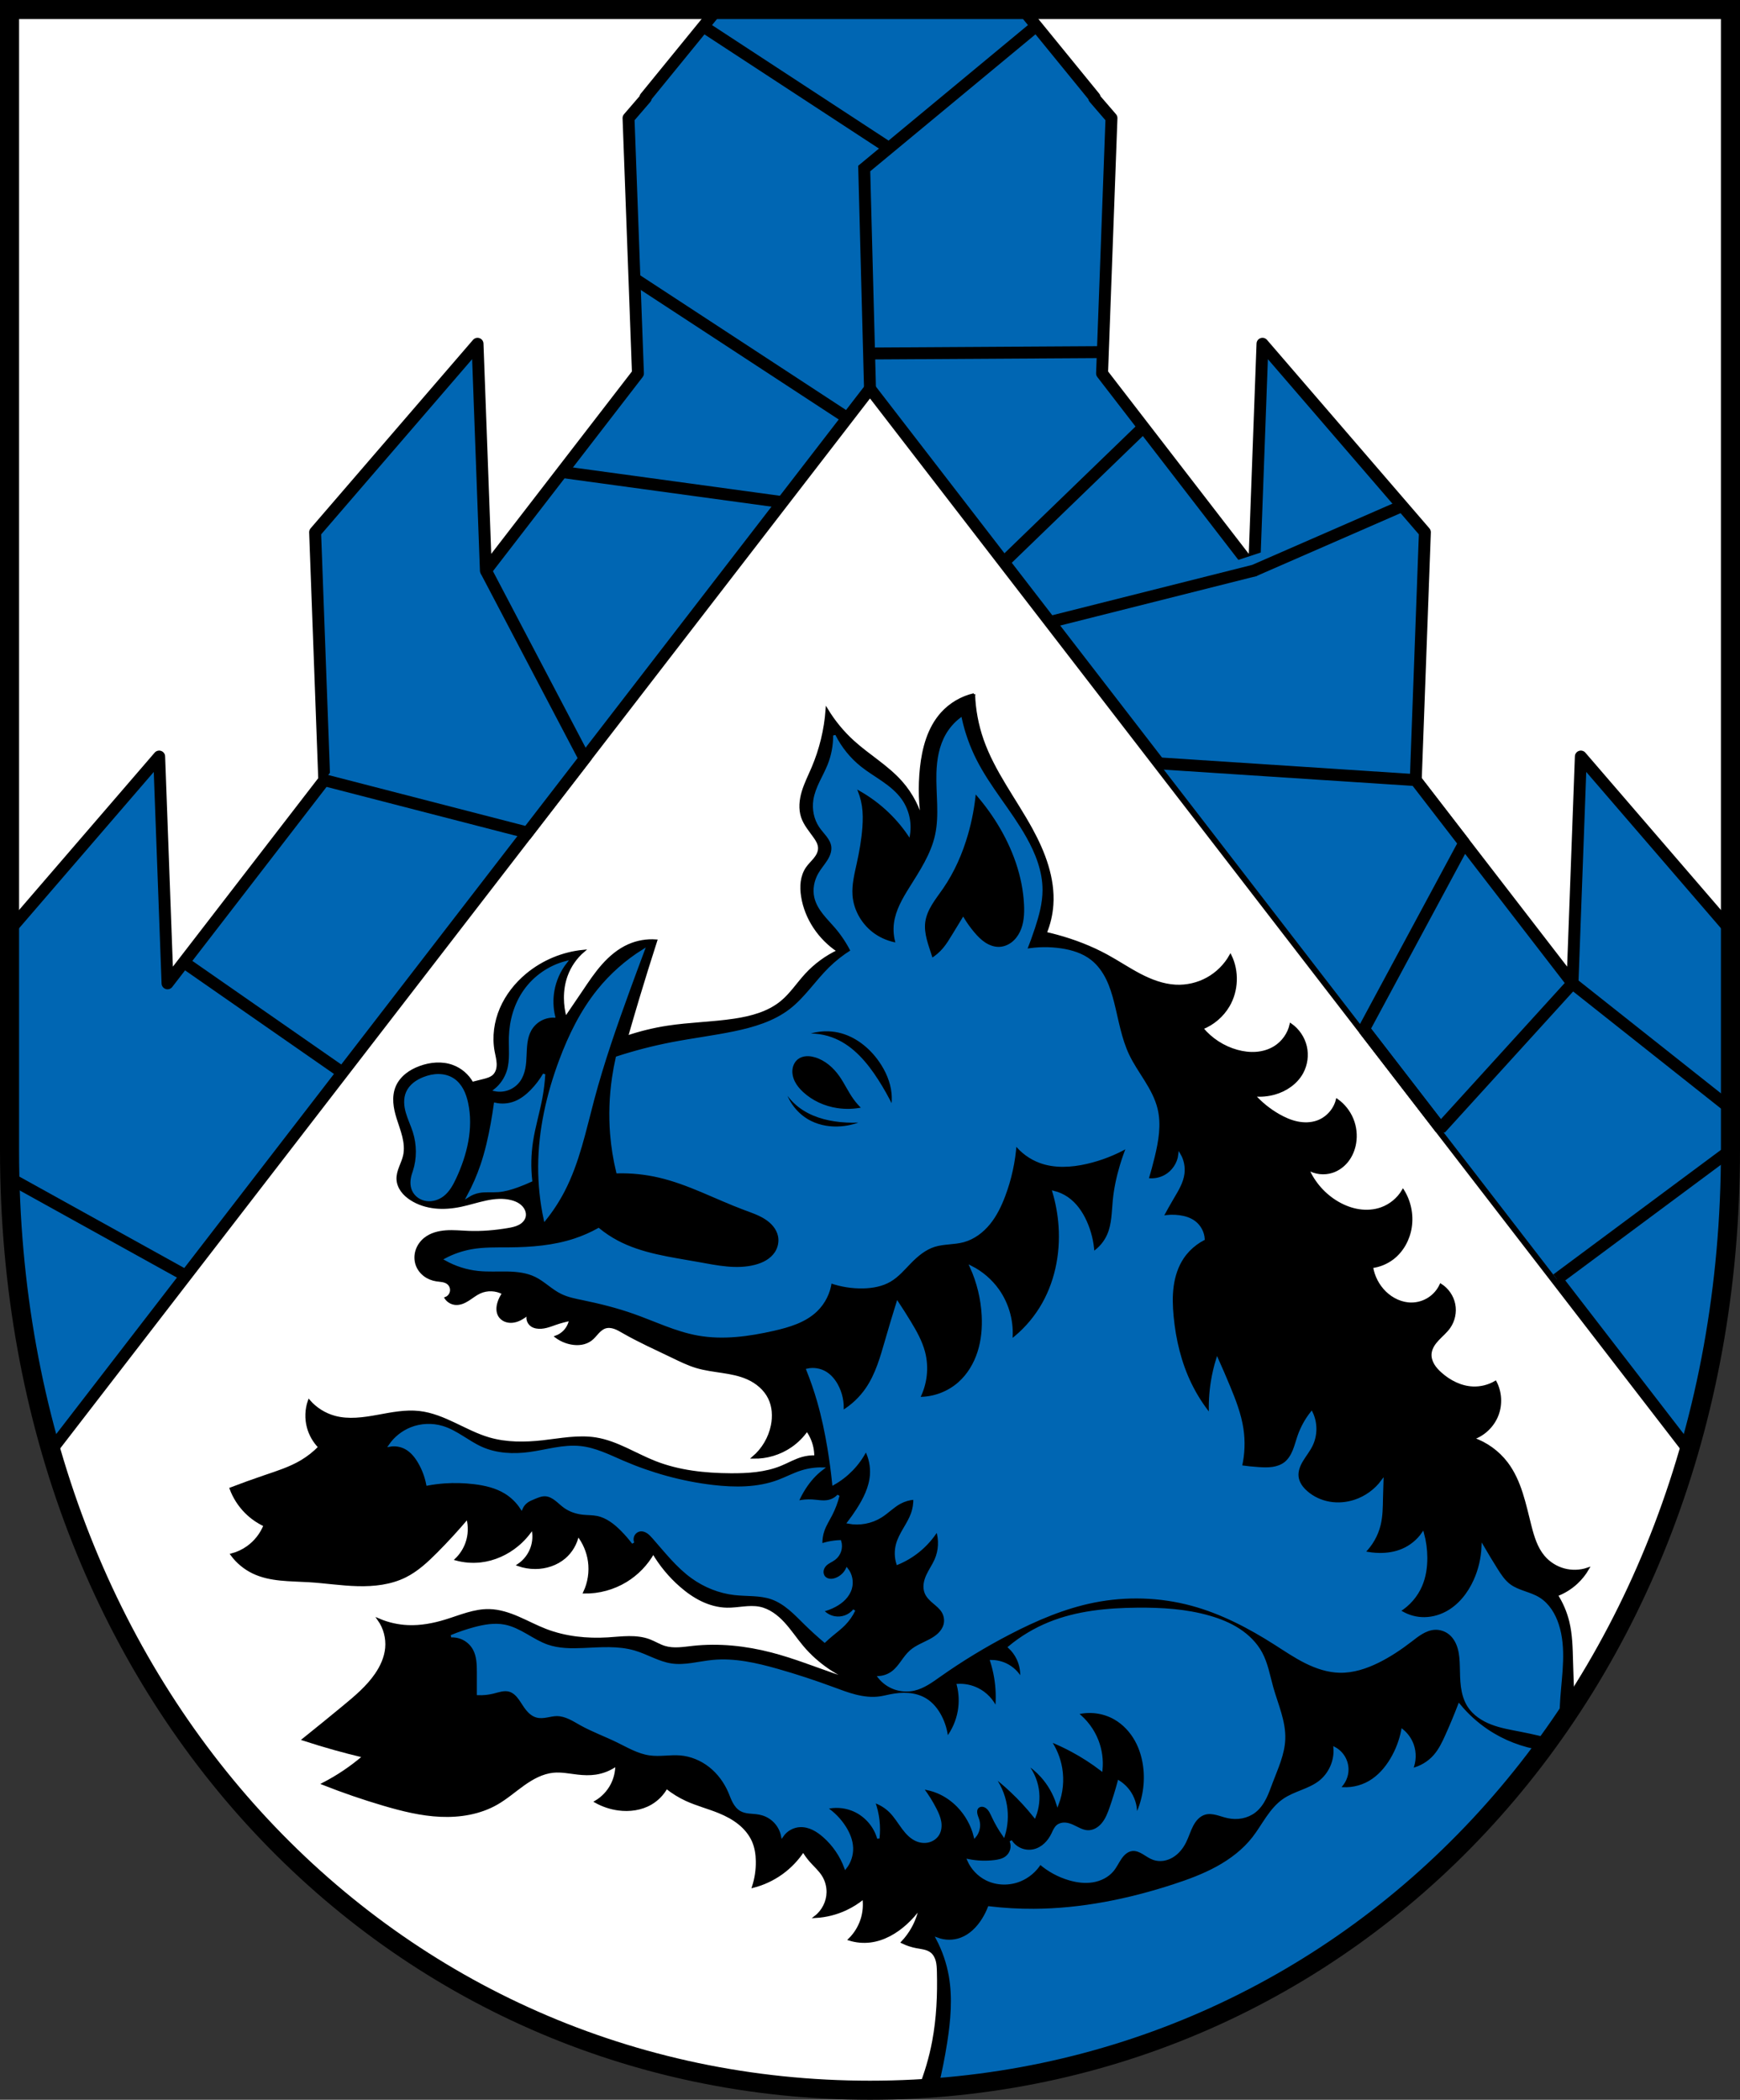
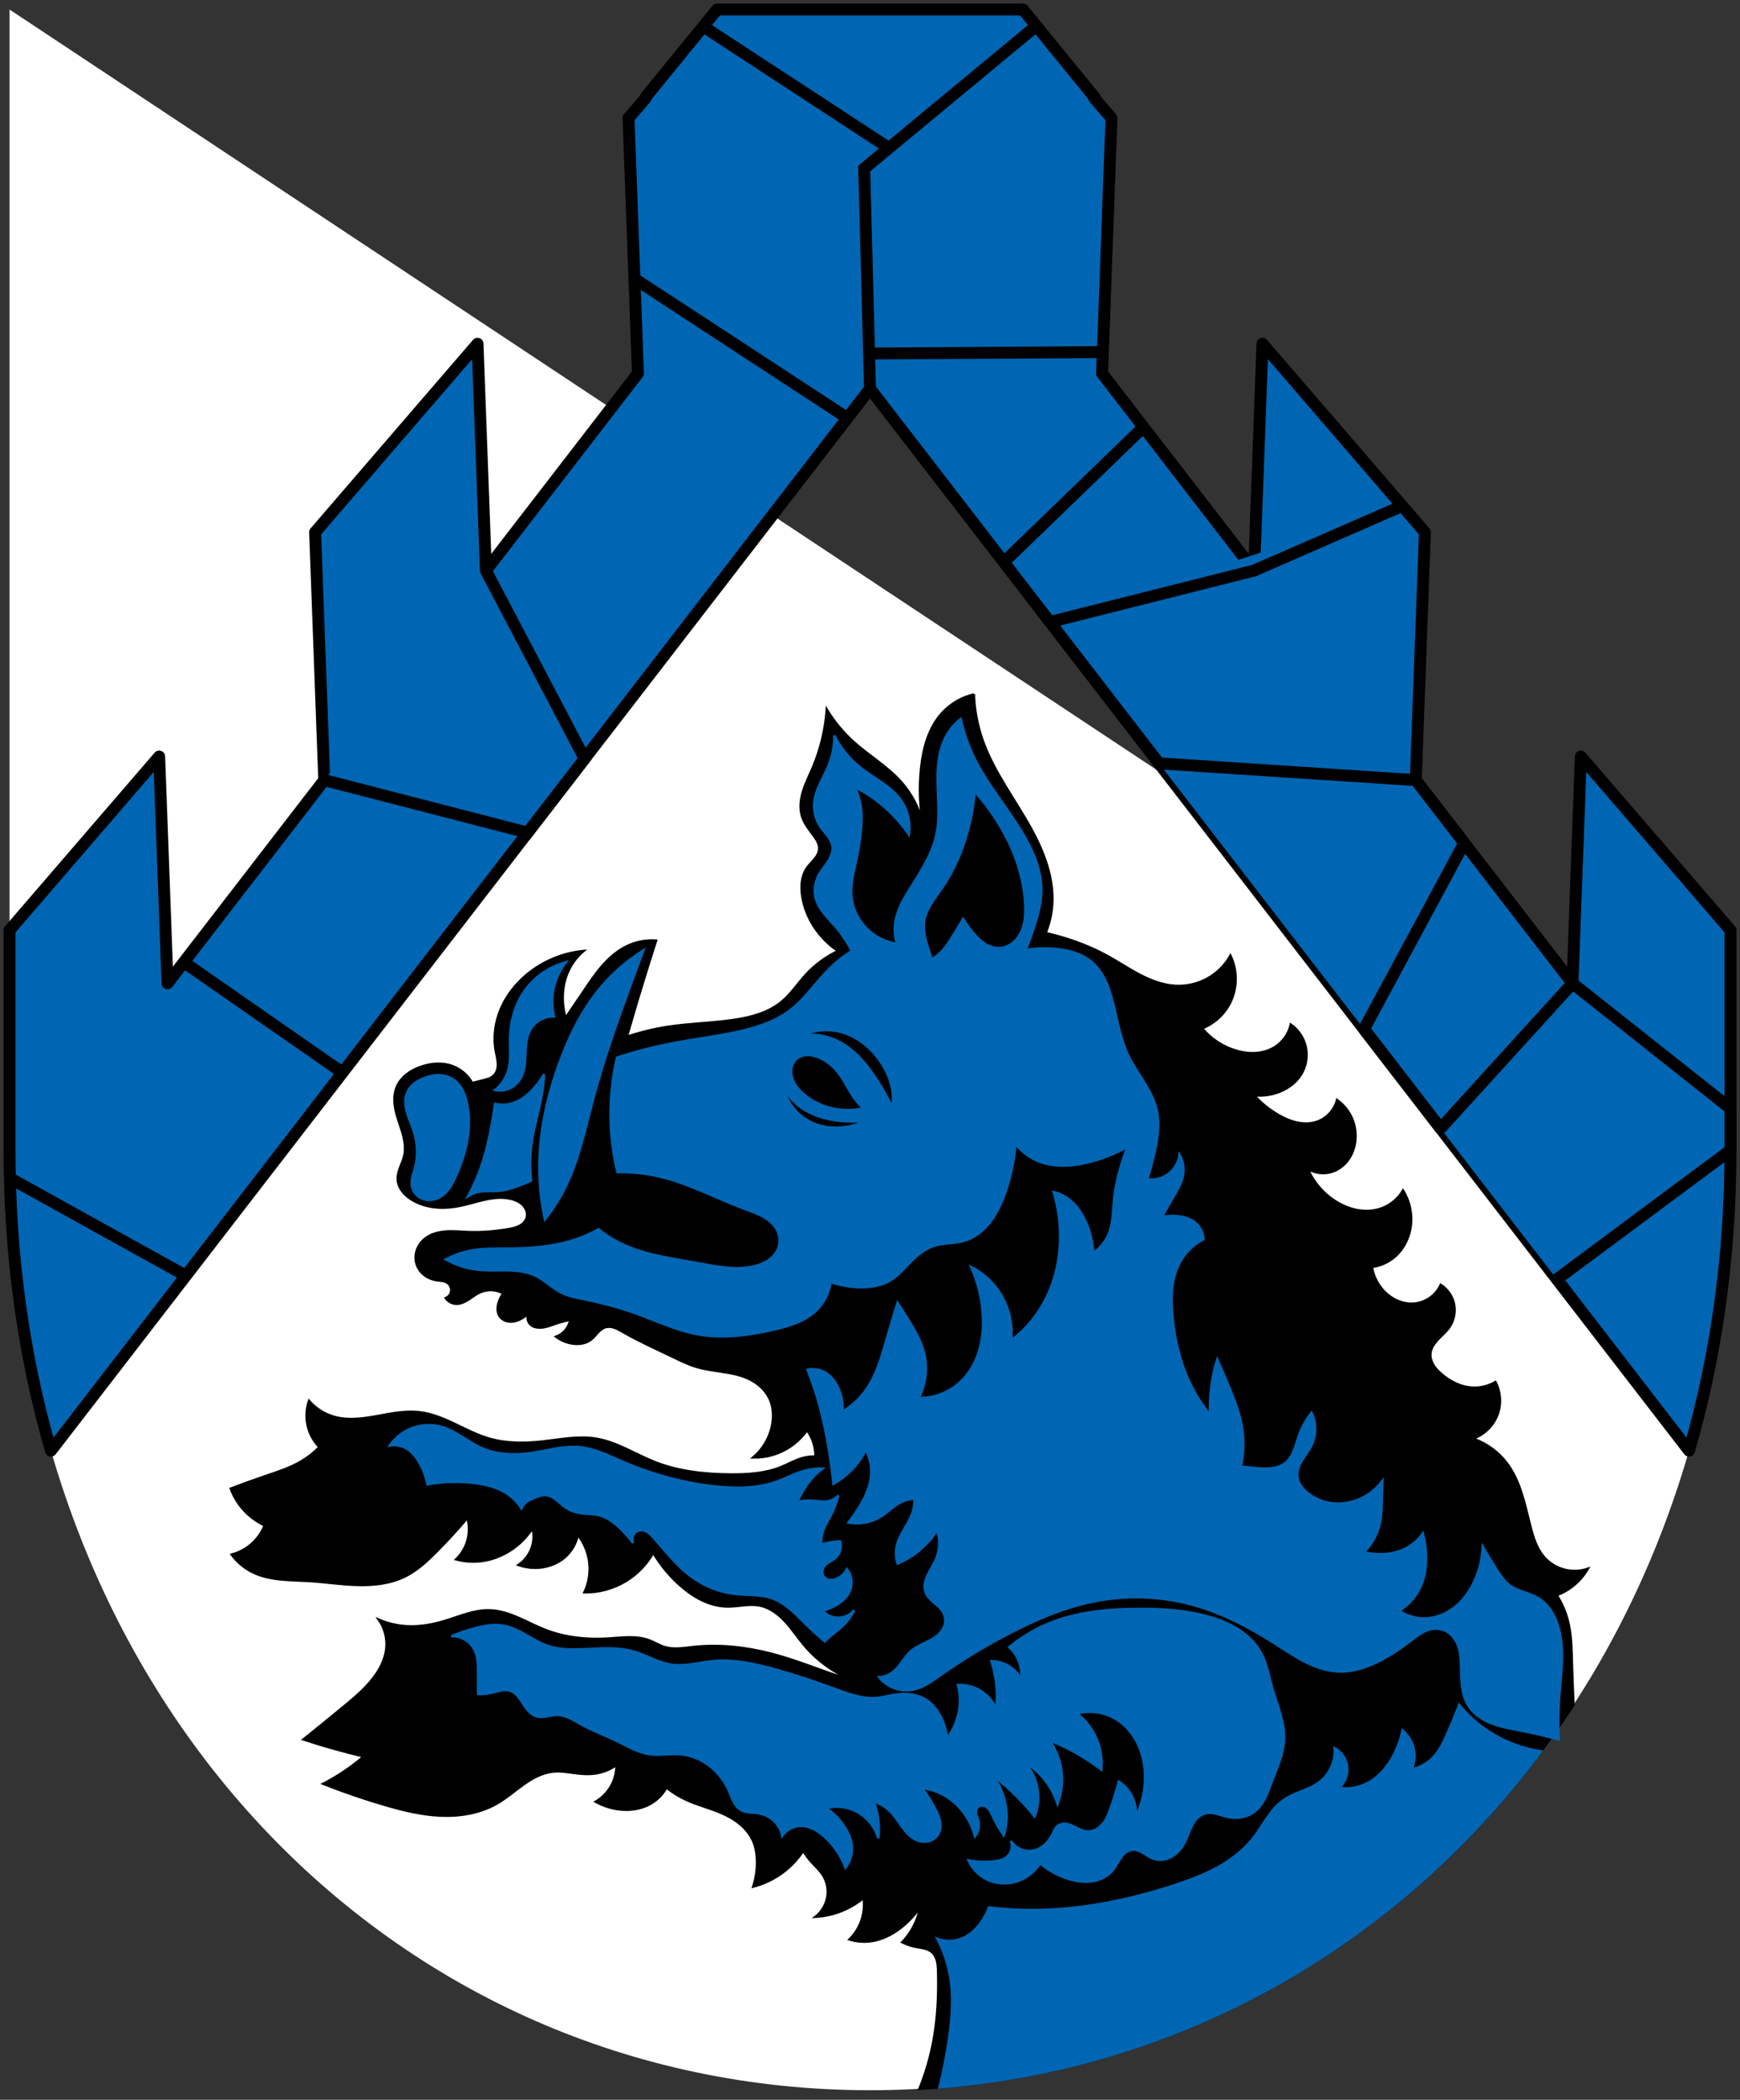
<svg xmlns="http://www.w3.org/2000/svg" xmlns:ns1="http://sodipodi.sourceforge.net/DTD/sodipodi-0.dtd" xmlns:ns2="http://www.inkscape.org/namespaces/inkscape" width="729.697" height="880.5" viewBox="0 0 729.695 880.496" version="1.1" id="svg959" ns1:docname="DEU_Sünching_COA.svg" ns2:version="0.92.5 (2060ec1f9f, 2020-04-08)">
  <rect x="0" y="0" width="729.695" height="880.496" fill="#333333" stroke="none" />
  <defs id="defs963">
    <ns2:path-effect effect="spiro" id="path-effect1130" is_visible="true" />
    <ns2:path-effect effect="spiro" id="path-effect1125" is_visible="true" />
    <ns2:path-effect effect="spiro" id="path-effect1120" is_visible="true" />
    <ns2:path-effect effect="spiro" id="path-effect1115" is_visible="true" />
    <ns2:path-effect effect="spiro" id="path-effect1111" is_visible="true" />
    <ns2:path-effect effect="spiro" id="path-effect1069" is_visible="true" />
    <ns2:path-effect effect="spiro" id="path-effect1027" is_visible="true" />
    <ns2:path-effect effect="spiro" id="path-effect987" is_visible="true" />
    <ns2:path-effect effect="spiro" id="path-effect982" is_visible="true" />
    <ns2:path-effect effect="spiro" id="path-effect977" is_visible="true" />
    <ns2:path-effect effect="spiro" id="path-effect973" is_visible="true" />
    <ns2:path-effect effect="spiro" id="path-effect3073" is_visible="true" />
    <ns2:path-effect effect="spiro" id="path-effect3020" is_visible="true" />
    <ns2:path-effect effect="spiro" id="path-effect1027-7" is_visible="true" />
    <ns2:path-effect effect="spiro" id="path-effect1069-6" is_visible="true" />
  </defs>
  <ns1:namedview pagecolor="#ffffff" bordercolor="#666666" borderopacity="1" objecttolerance="10" gridtolerance="10" guidetolerance="10" ns2:pageopacity="0" ns2:pageshadow="2" ns2:window-width="1920" ns2:window-height="1046" id="namedview961" showgrid="false" ns2:zoom="0.9006244" ns2:cx="364.84835" ns2:cy="440.25013" ns2:window-x="-11" ns2:window-y="-11" ns2:window-maximized="1" ns2:current-layer="svg959" ns2:snap-global="false" fit-margin-top="0" fit-margin-left="0" fit-margin-right="0" fit-margin-bottom="0" ns2:snap-midpoints="true" ns2:snap-smooth-nodes="true" ns2:object-paths="true" />
-   <path style="opacity:1;fill:#ffffff;fill-opacity:1;fill-rule:evenodd;stroke:none;stroke-width:8;stroke-linecap:round;stroke-linejoin:miter;stroke-miterlimit:4;stroke-dasharray:none;stroke-opacity:1;paint-order:fill markers stroke" d="M 4,3.999 V 482.337 c 0,229.849 160.936,394.16 360.846,394.16 199.91,0 360.849,-164.312 360.849,-394.16 V 3.999 Z" id="rect953-7-0" ns2:connector-curvature="0" ns1:nodetypes="cssscc" />
+   <path style="opacity:1;fill:#ffffff;fill-opacity:1;fill-rule:evenodd;stroke:none;stroke-width:8;stroke-linecap:round;stroke-linejoin:miter;stroke-miterlimit:4;stroke-dasharray:none;stroke-opacity:1;paint-order:fill markers stroke" d="M 4,3.999 V 482.337 c 0,229.849 160.936,394.16 360.846,394.16 199.91,0 360.849,-164.312 360.849,-394.16 Z" id="rect953-7-0" ns2:connector-curvature="0" ns1:nodetypes="cssscc" />
  <path ns2:connector-curvature="0" style="fill:#0066b3;stroke:#000000;stroke-width:5;stroke-linecap:butt;stroke-linejoin:round;stroke-miterlimit:4;stroke-dasharray:none;stroke-opacity:1;fill-opacity:1" d="m 300.699,3.999 -30.055,36.861 0.189,0.246 -7.25,8.414 3.947,107.06 -63.769,82.672 -3.504,-95.101 -68.111,79.033 3.832,103.947 -65.724,85.211 -3.506,-95.101 -62.748,72.81 v 92.287 c 0,44.709 6.09,86.936 17.371,125.959 L 364.849,162.993 708.323,608.294 c 11.281,-39.022 17.371,-81.248 17.371,-125.957 v -92.289 l -62.746,-72.808 -3.504,95.101 -65.726,-85.211 3.832,-103.947 -68.109,-79.033 -3.506,95.101 -63.767,-82.672 3.945,-107.06 -7.25,-8.414 0.189,-0.246 -30.055,-36.861 z" id="path2760-1" />
  <path style="fill:#0066b3;stroke:#000000;stroke-width:5;stroke-linecap:butt;stroke-linejoin:miter;stroke-miterlimit:4;stroke-dasharray:none;stroke-opacity:1;fill-opacity:1" d="m 4.14,494.044 73.806,40.906" id="path2868-2" ns2:connector-curvature="0" />
  <path style="fill:#0066b3;stroke:#000000;stroke-width:5;stroke-linecap:butt;stroke-linejoin:miter;stroke-miterlimit:4;stroke-dasharray:none;stroke-opacity:1;fill-opacity:1" d="m 77.082,403.489 66.556,46.294" id="path2870-0" ns2:connector-curvature="0" />
  <path style="fill:#0066b3;stroke:#000000;stroke-width:5;stroke-linecap:butt;stroke-linejoin:miter;stroke-miterlimit:4;stroke-dasharray:none;stroke-opacity:1;fill-opacity:1" d="m 135.979,327.131 85.284,22.015 23.918,-31.009 -41.419,-78.886" id="path2872-0" ns2:connector-curvature="0" />
-   <path style="fill:#0066b3;stroke:#000000;stroke-width:5;stroke-linecap:butt;stroke-linejoin:miter;stroke-miterlimit:4;stroke-dasharray:none;stroke-opacity:1;fill-opacity:1" d="m 235.646,197.917 92.509,12.648" id="path2874-0" ns2:connector-curvature="0" />
  <path style="fill:#0066b3;stroke:#000000;stroke-width:5;stroke-linecap:butt;stroke-linejoin:miter;stroke-miterlimit:4;stroke-dasharray:none;stroke-opacity:1;fill-opacity:1" d="M 355.364,175.29 266.066,116.86" id="path2876-4" ns2:connector-curvature="0" />
  <path style="fill:#0066b3;stroke:#000000;stroke-width:5;stroke-linecap:butt;stroke-linejoin:miter;stroke-opacity:1;fill-opacity:1;stroke-miterlimit:4;stroke-dasharray:none" d="m 294.909,11.1 77.897,50.956" id="path2897-0" ns2:connector-curvature="0" ns1:nodetypes="cc" />
  <path style="fill:#0066b3;stroke:#000000;stroke-width:5;stroke-linecap:butt;stroke-linejoin:miter;stroke-opacity:1;fill-opacity:1;stroke-miterlimit:4;stroke-dasharray:none" d="m 434.59,10.859 -72.17,59.804 2.429,92.331" id="path2899-9" ns2:connector-curvature="0" />
  <path style="fill:#0066b3;stroke:#000000;stroke-width:5;stroke-linecap:butt;stroke-linejoin:miter;stroke-opacity:1;fill-opacity:1;stroke-miterlimit:4;stroke-dasharray:none" d="m 364.461,148.232 98.036,-0.586" id="path2901-9" ns2:connector-curvature="0" />
  <path style="fill:#0066b3;stroke:#000000;stroke-width:5;stroke-linecap:butt;stroke-linejoin:miter;stroke-opacity:1;fill-opacity:1;stroke-miterlimit:4;stroke-dasharray:none" d="M 420.962,235.742 479.535,179.098" id="path2903-8" ns2:connector-curvature="0" />
  <path style="fill:#0066b3;stroke:#000000;stroke-width:5;stroke-linecap:butt;stroke-linejoin:miter;stroke-opacity:1;fill-opacity:1;stroke-miterlimit:4;stroke-dasharray:none" d="m 440.305,260.819 85.63,-21.566 62.102,-27.107" id="path2905-9" ns2:connector-curvature="0" />
  <path style="fill:#0066b3;stroke:#000000;stroke-width:5;stroke-linecap:butt;stroke-linejoin:bevel;stroke-miterlimit:4;stroke-dasharray:none;stroke-opacity:1;fill-opacity:1" d="m 486.028,320.097 107.69,7.034 20.322,26.347 -42.034,78.087 32.103,41.62 55.335,-60.843 66.251,52.481 v 17.514 l -72.805,54.09" id="path2907-0" ns2:connector-curvature="0" />
  <path ns2:connector-curvature="0" style="fill:#000000;stroke:#000000;stroke-width:1px;stroke-linecap:butt;stroke-linejoin:miter;stroke-opacity:1" d="m 408.425,291.198 c -5.149,1.181 -9.913,3.984 -13.447,7.91 -5.563,6.182 -7.827,14.669 -8.701,22.939 -0.835,7.896 -0.568,15.908 0.791,23.73 -1.476,-6.57 -4.638,-12.753 -9.098,-17.797 -5.833,-6.597 -13.648,-11.09 -20.17,-17.008 -4.315,-3.916 -8.058,-8.461 -11.074,-13.447 -0.608,8.426 -2.621,16.749 -5.932,24.521 -1.408,3.305 -3.053,6.524 -4.084,9.965 -1.031,3.441 -1.416,7.198 -0.268,10.602 1.045,3.098 3.252,5.637 5.143,8.305 0.504,0.711 0.99,1.439 1.357,2.229 0.368,0.79 0.615,1.647 0.619,2.518 0.004,0.832 -0.214,1.656 -0.562,2.412 -0.348,0.756 -0.823,1.448 -1.346,2.096 -1.045,1.295 -2.286,2.43 -3.232,3.799 -1.169,1.69 -1.848,3.689 -2.127,5.725 -0.278,2.036 -0.168,4.111 0.148,6.141 0.726,4.656 2.537,9.124 5.143,13.051 2.594,3.91 5.977,7.294 9.887,9.889 -5.062,2.391 -9.656,5.768 -13.447,9.887 -3.483,3.783 -6.314,8.201 -10.283,11.471 -5.511,4.54 -12.714,6.455 -19.775,7.514 -9.282,1.392 -18.719,1.518 -27.996,2.943 -5.804,0.891 -11.529,2.291 -17.09,4.176 1.545,-5.416 3.127,-10.821 4.746,-16.215 2.422,-8.067 4.926,-16.111 7.514,-24.127 -3.908,-0.292 -7.884,0.395 -11.469,1.979 -4.195,1.853 -7.786,4.882 -10.834,8.309 -3.048,3.427 -5.594,7.262 -8.15,11.07 -2.486,3.704 -4.992,7.395 -7.516,11.074 -0.772,-2.697 -1.171,-5.499 -1.186,-8.305 -0.017,-3.224 0.481,-6.462 1.582,-9.492 1.44,-3.962 3.918,-7.541 7.119,-10.283 -8.658,0.833 -17.042,4.326 -23.73,9.887 -4.647,3.864 -8.499,8.74 -10.881,14.295 -2.382,5.555 -3.257,11.794 -2.172,17.74 0.323,1.769 0.817,3.52 0.875,5.316 0.029,0.898 -0.052,1.806 -0.314,2.666 -0.262,0.86 -0.711,1.671 -1.352,2.301 -0.575,0.565 -1.289,0.973 -2.037,1.275 -0.748,0.302 -1.531,0.504 -2.312,0.703 -1.58,0.403 -3.162,0.797 -4.746,1.186 -1.797,-3.264 -4.806,-5.843 -8.307,-7.119 -4.352,-1.587 -9.256,-1.144 -13.602,0.461 -2.056,0.759 -4.031,1.778 -5.734,3.156 -1.703,1.379 -3.13,3.128 -3.978,5.148 -0.856,2.039 -1.104,4.298 -0.955,6.504 0.148,2.206 0.681,4.371 1.332,6.484 0.798,2.592 1.779,5.129 2.422,7.764 0.643,2.635 0.939,5.41 0.346,8.057 -0.377,1.68 -1.099,3.258 -1.713,4.867 -0.614,1.609 -1.127,3.299 -1.055,5.02 0.073,1.727 0.743,3.4 1.75,4.805 1.007,1.405 2.34,2.556 3.787,3.502 3.028,1.978 6.578,3.085 10.176,3.463 3.597,0.378 7.245,0.046 10.785,-0.695 3.553,-0.744 7.012,-1.896 10.566,-2.637 3.554,-0.741 7.281,-1.058 10.791,-0.131 1.225,0.324 2.419,0.801 3.465,1.518 1.046,0.716 1.939,1.68 2.467,2.832 0.45,0.983 0.625,2.107 0.396,3.164 -0.177,0.818 -0.588,1.579 -1.137,2.211 -0.549,0.632 -1.232,1.139 -1.971,1.533 -1.478,0.788 -3.151,1.12 -4.803,1.398 -5.483,0.926 -11.054,1.396 -16.611,1.186 -3.138,-0.119 -6.281,-0.455 -9.414,-0.234 -3.133,0.221 -6.32,1.05 -8.779,3.004 -1.624,1.29 -2.878,3.053 -3.5,5.031 -0.622,1.978 -0.597,4.167 0.135,6.107 0.631,1.675 1.773,3.143 3.203,4.219 1.43,1.076 3.14,1.763 4.908,2.043 0.815,0.129 1.641,0.175 2.453,0.316 0.813,0.141 1.626,0.386 2.293,0.871 0.523,0.381 0.942,0.904 1.199,1.498 0.257,0.594 0.352,1.256 0.271,1.898 -0.08,0.642 -0.335,1.263 -0.73,1.775 -0.395,0.512 -0.93,0.916 -1.531,1.156 0.885,1.318 2.375,2.212 3.955,2.373 0.957,0.097 1.928,-0.063 2.838,-0.375 0.91,-0.312 1.761,-0.775 2.574,-1.289 1.626,-1.028 3.124,-2.277 4.871,-3.082 3.11,-1.434 6.902,-1.283 9.887,0.395 -0.883,1.189 -1.555,2.535 -1.977,3.955 -0.272,0.915 -0.441,1.868 -0.404,2.822 0.037,0.954 0.285,1.91 0.799,2.715 0.516,0.808 1.289,1.443 2.162,1.84 0.873,0.397 1.842,0.562 2.801,0.531 1.917,-0.062 3.738,-0.89 5.32,-1.975 0.697,-0.478 1.36,-1.007 1.979,-1.582 -0.466,0.843 -0.607,1.859 -0.391,2.797 0.217,0.938 0.788,1.79 1.576,2.344 0.585,0.411 1.276,0.657 1.978,0.791 1.402,0.267 2.854,0.1 4.238,-0.248 1.384,-0.348 2.716,-0.874 4.066,-1.334 1.939,-0.66 3.923,-1.189 5.934,-1.582 -0.313,1.766 -1.148,3.436 -2.373,4.746 -0.983,1.051 -2.212,1.87 -3.561,2.373 1.865,1.383 4.047,2.338 6.328,2.77 1.427,0.27 2.901,0.337 4.334,0.098 1.432,-0.239 2.824,-0.791 3.973,-1.68 1.046,-0.809 1.864,-1.868 2.758,-2.842 0.894,-0.973 1.916,-1.895 3.174,-2.301 1.272,-0.41 2.672,-0.247 3.936,0.188 1.264,0.434 2.421,1.125 3.58,1.791 6.647,3.819 13.659,6.956 20.566,10.283 3.357,1.617 6.71,3.287 10.281,4.35 7.007,2.086 14.675,1.781 21.357,4.746 3.831,1.7 7.26,4.54 9.098,8.307 1.716,3.516 1.947,7.631 1.186,11.469 -1.032,5.198 -3.868,10.02 -7.91,13.447 5.596,0.13 11.22,-1.557 15.82,-4.746 2.619,-1.816 4.909,-4.104 6.725,-6.723 1.54,2.115 2.627,4.559 3.164,7.119 0.273,1.299 0.405,2.628 0.395,3.955 -1.821,-0.064 -3.652,0.15 -5.408,0.635 -3.082,0.85 -5.873,2.5 -8.83,3.715 -6.702,2.753 -14.112,3.211 -21.357,3.164 -10.746,-0.07 -21.636,-1.213 -31.639,-5.141 -8.344,-3.276 -16.066,-8.475 -24.918,-9.889 -7.327,-1.17 -14.774,0.365 -22.148,1.188 -7.528,0.84 -15.267,0.918 -22.543,-1.188 -5.029,-1.455 -9.698,-3.912 -14.428,-6.158 -4.729,-2.246 -9.639,-4.318 -14.84,-4.916 -5.809,-0.668 -11.649,0.535 -17.402,1.582 -6.021,1.096 -12.293,2.019 -18.193,0.396 -4.115,-1.131 -7.879,-3.503 -10.678,-6.725 -1.229,3.542 -1.37,7.454 -0.396,11.074 0.837,3.113 2.489,6.005 4.746,8.307 -2.228,2.298 -4.761,4.298 -7.514,5.932 -4.788,2.843 -10.152,4.54 -15.426,6.328 -4.779,1.621 -9.526,3.334 -14.238,5.141 1.369,3.698 3.544,7.096 6.328,9.889 2.284,2.291 4.976,4.175 7.91,5.537 -1.444,3.626 -3.946,6.822 -7.119,9.096 -2.025,1.451 -4.314,2.529 -6.723,3.164 2.351,3.203 5.506,5.811 9.096,7.516 7.158,3.399 15.426,3.075 23.336,3.559 6.811,0.416 13.578,1.482 20.4,1.656 6.822,0.175 13.831,-0.593 19.941,-3.633 4.982,-2.478 9.126,-6.339 13.051,-10.283 4.543,-4.565 8.898,-9.316 13.051,-14.238 0.969,3.487 0.83,7.272 -0.395,10.678 -0.911,2.534 -2.413,4.855 -4.352,6.725 3.336,0.912 6.847,1.182 10.283,0.791 5.652,-0.643 11.053,-3.086 15.426,-6.725 2.45,-2.038 4.591,-4.447 6.328,-7.119 0.686,2.727 0.545,5.657 -0.396,8.307 -1.024,2.882 -2.996,5.417 -5.537,7.119 2.284,0.791 4.702,1.193 7.119,1.186 4.428,-0.014 8.899,-1.469 12.262,-4.35 2.834,-2.428 4.819,-5.83 5.537,-9.492 2.522,3.186 4.178,7.051 4.746,11.074 0.624,4.419 -0.074,9.015 -1.979,13.051 6.091,0.085 12.198,-1.58 17.402,-4.746 4.751,-2.89 8.743,-7.019 11.471,-11.865 3.05,5.188 6.938,9.883 11.469,13.844 2.721,2.379 5.687,4.504 8.945,6.068 3.258,1.564 6.82,2.558 10.434,2.633 2.315,0.048 4.619,-0.279 6.924,-0.504 2.304,-0.225 4.649,-0.346 6.92,0.107 4.168,0.832 7.742,3.535 10.627,6.656 2.885,3.121 5.223,6.704 7.961,9.955 6.156,7.311 14.367,12.866 23.428,15.9 -3.742,-1.152 -7.468,-2.353 -11.166,-3.639 -8.666,-3.012 -17.223,-6.394 -26.103,-8.701 -10.687,-2.777 -21.852,-3.968 -32.828,-2.77 -3.962,0.433 -8.051,1.163 -11.863,0 -2.204,-0.673 -4.176,-1.944 -6.328,-2.768 -2.735,-1.047 -5.706,-1.348 -8.635,-1.326 -2.929,0.022 -5.844,0.357 -8.768,0.535 -8.833,0.538 -17.844,-0.384 -26.103,-3.561 -3.939,-1.515 -7.667,-3.522 -11.541,-5.195 -3.874,-1.673 -7.97,-3.023 -12.189,-3.109 -6.266,-0.128 -12.203,2.508 -18.193,4.35 -5.122,1.575 -10.467,2.593 -15.82,2.373 -4.209,-0.173 -8.385,-1.115 -12.26,-2.768 2.404,3.419 3.546,7.704 3.164,11.865 -0.367,3.993 -2.083,7.768 -4.352,11.074 -3.599,5.245 -8.543,9.394 -13.447,13.445 -5.636,4.655 -11.304,9.27 -17.006,13.844 4.321,1.412 8.672,2.731 13.051,3.955 4.065,1.137 8.154,2.192 12.262,3.164 -2.639,2.272 -5.416,4.386 -8.307,6.328 -2.798,1.879 -5.705,3.596 -8.701,5.141 8.302,3.277 16.751,6.181 25.312,8.701 7.806,2.298 15.775,4.287 23.904,4.645 8.13,0.358 16.492,-1.001 23.557,-5.039 3.993,-2.283 7.471,-5.352 11.219,-8.018 3.748,-2.666 7.934,-4.985 12.512,-5.43 3.43,-0.333 6.859,0.404 10.283,0.791 2.496,0.282 5.03,0.377 7.514,0 3.128,-0.475 6.138,-1.707 8.701,-3.561 0.027,2.874 -0.657,5.753 -1.977,8.307 -1.518,2.938 -3.878,5.436 -6.725,7.119 2.929,1.636 6.168,2.715 9.492,3.164 4.653,0.628 9.567,-0.027 13.623,-2.393 2.731,-1.593 5.021,-3.937 6.549,-6.705 2.544,2.046 5.339,3.778 8.305,5.143 4.473,2.058 9.287,3.269 13.842,5.141 2.972,1.221 5.848,2.736 8.35,4.752 2.502,2.016 4.625,4.555 5.889,7.51 1.115,2.608 1.536,5.469 1.582,8.305 0.059,3.614 -0.478,7.238 -1.582,10.68 4.251,-1.094 8.296,-2.982 11.865,-5.537 3.584,-2.566 6.687,-5.802 9.098,-9.492 0.915,1.545 1.976,3.003 3.164,4.35 1.735,1.965 3.753,3.71 5.141,5.934 1.322,2.118 2.014,4.623 1.979,7.119 -0.056,3.964 -2.005,7.86 -5.143,10.283 4.368,-0.242 8.688,-1.322 12.656,-3.164 2.695,-1.251 5.228,-2.85 7.516,-4.746 0.425,3.04 0.153,6.175 -0.791,9.096 -1.011,3.129 -2.793,6.005 -5.143,8.305 2.801,0.873 5.788,1.145 8.701,0.791 5.65,-0.686 10.821,-3.682 15.029,-7.514 2.214,-2.016 4.207,-4.274 5.932,-6.723 -0.587,3.043 -1.659,5.992 -3.164,8.701 -1.194,2.149 -2.659,4.147 -4.35,5.932 1.878,0.918 3.878,1.584 5.932,1.977 1.098,0.21 2.213,0.343 3.299,0.607 1.086,0.265 2.156,0.673 3.029,1.371 1.178,0.943 1.911,2.354 2.291,3.814 0.38,1.46 0.439,2.982 0.479,4.49 0.259,9.793 -0.175,19.639 -1.979,29.267 -1.276,6.814 -3.243,13.497 -5.848,19.922 113.577,-6.523 212.795,-66.489 274.302,-160.99 -0.298,-6.104 -0.535,-12.21 -0.697,-18.318 -0.148,-5.572 -0.247,-11.2 -1.582,-16.611 -0.966,-3.917 -2.576,-7.674 -4.746,-11.074 3.064,-1.16 5.9,-2.917 8.305,-5.143 1.865,-1.727 3.471,-3.733 4.746,-5.932 -3.23,1.116 -6.8,1.227 -10.094,0.316 -3.294,-0.911 -6.297,-2.841 -8.494,-5.459 -2.987,-3.558 -4.384,-8.156 -5.537,-12.656 -2.357,-9.201 -4.154,-18.926 -9.889,-26.498 -3.587,-4.736 -8.614,-8.367 -14.238,-10.283 4.648,-1.583 8.519,-5.304 10.283,-9.887 1.711,-4.446 1.415,-9.622 -0.791,-13.844 -2.849,1.678 -6.188,2.512 -9.492,2.373 -4.992,-0.211 -9.715,-2.609 -13.447,-5.932 -1.211,-1.078 -2.343,-2.27 -3.164,-3.668 -0.821,-1.398 -1.315,-3.023 -1.186,-4.639 0.093,-1.152 0.498,-2.264 1.072,-3.268 0.574,-1.003 1.315,-1.904 2.107,-2.746 1.585,-1.684 3.403,-3.167 4.73,-5.061 1.942,-2.769 2.693,-6.344 2.029,-9.66 -0.663,-3.316 -2.733,-6.327 -5.59,-8.137 -1.073,2.332 -2.821,4.349 -4.979,5.74 -2.157,1.392 -4.714,2.154 -7.281,2.17 -4.119,0.026 -8.122,-1.873 -11.074,-4.746 -2.923,-2.845 -4.896,-6.651 -5.537,-10.68 3.145,-0.398 6.179,-1.639 8.701,-3.559 4.094,-3.117 6.729,-7.966 7.514,-13.051 0.818,-5.298 -0.327,-10.878 -3.164,-15.426 -2.034,3.46 -5.313,6.171 -9.096,7.516 -2.973,1.057 -6.215,1.278 -9.336,0.811 -3.121,-0.468 -6.122,-1.61 -8.857,-3.184 -5.601,-3.221 -10.114,-8.298 -12.656,-14.238 3.038,1.857 6.902,2.302 10.283,1.186 2.526,-0.834 4.751,-2.496 6.377,-4.602 1.626,-2.106 2.663,-4.642 3.115,-7.264 0.589,-3.41 0.192,-6.983 -1.129,-10.182 -1.321,-3.198 -3.561,-6.011 -6.385,-8.012 -1.037,4.151 -4.267,7.688 -8.307,9.098 -2.671,0.932 -5.606,0.963 -8.375,0.385 -2.769,-0.578 -5.386,-1.746 -7.84,-3.154 -3.837,-2.203 -7.322,-5.017 -10.283,-8.305 2.916,0.286 5.885,0.017 8.701,-0.791 4.736,-1.358 9.112,-4.374 11.469,-8.701 1.808,-3.32 2.346,-7.312 1.48,-10.992 -0.866,-3.68 -3.128,-7.014 -6.227,-9.18 -0.865,3.886 -3.344,7.387 -6.723,9.492 -2.315,1.442 -5.008,2.236 -7.727,2.449 -2.719,0.213 -5.465,-0.141 -8.094,-0.867 -5.692,-1.573 -10.878,-4.936 -14.635,-9.492 4.609,-1.813 8.577,-5.212 11.074,-9.49 3.67,-6.288 3.977,-14.416 0.791,-20.963 -2.257,4.006 -5.646,7.367 -9.672,9.588 -4.026,2.221 -8.675,3.296 -13.268,3.068 -5.302,-0.263 -10.389,-2.213 -15.094,-4.672 -4.705,-2.459 -9.118,-5.441 -13.777,-7.984 -6.612,-3.609 -13.694,-6.321 -20.961,-8.305 -1.573,-0.429 -3.156,-0.826 -4.746,-1.188 1.554,-3.771 2.492,-7.796 2.768,-11.865 0.75,-11.064 -3.38,-21.911 -8.701,-31.641 -6.863,-12.55 -15.862,-24.064 -20.566,-37.572 -2.126,-6.103 -3.329,-12.526 -3.559,-18.984 z" id="path3018-9" />
  <path style="fill:#0066b3;fill-opacity:1;stroke:#0066b3;stroke-width:1px;stroke-linecap:butt;stroke-linejoin:miter;stroke-opacity:1" d="M 402.889 301.482 C 400.584 303.265 398.626 305.493 397.154 308.008 C 394.313 312.861 393.357 318.603 393.199 324.225 C 392.955 332.946 394.493 341.81 392.605 350.328 C 390.817 358.401 386.106 365.462 381.729 372.477 C 378.892 377.021 376.1 381.798 375.4 387.109 C 375.017 390.021 375.289 393.016 376.191 395.811 C 372.801 395.283 369.532 393.989 366.699 392.053 C 361.224 388.311 357.483 382.056 357.01 375.441 C 356.686 370.914 357.817 366.427 358.789 361.994 C 359.89 356.972 360.798 351.896 361.162 346.768 C 361.368 343.868 361.399 340.941 360.965 338.066 C 360.54 335.251 359.669 332.505 358.395 329.959 C 363.265 332.438 367.801 335.574 371.842 339.254 C 375.339 342.438 378.463 346.029 381.135 349.932 C 381.927 344.929 380.694 339.635 377.773 335.496 C 375.667 332.512 372.775 330.172 369.775 328.088 C 366.775 326.004 363.624 324.129 360.768 321.852 C 356.225 318.229 352.484 313.604 349.891 308.404 C 349.913 312.658 349.102 316.915 347.518 320.863 C 345.55 325.766 342.384 330.274 341.586 335.496 C 341.002 339.316 341.8 343.366 343.959 346.57 C 344.88 347.937 346.027 349.136 347.023 350.449 C 348.02 351.763 348.882 353.241 349.1 354.875 C 349.245 355.967 349.095 357.087 348.758 358.137 C 348.421 359.186 347.903 360.171 347.312 361.102 C 346.131 362.962 344.65 364.626 343.562 366.543 C 341.91 369.456 341.233 372.968 341.98 376.232 C 342.548 378.711 343.892 380.95 345.459 382.953 C 347.026 384.956 348.829 386.761 350.484 388.691 C 353.122 391.765 355.384 395.161 357.207 398.777 C 353.848 400.857 350.725 403.316 347.914 406.094 C 342.233 411.707 337.821 418.616 331.5 423.496 C 324.697 428.749 316.188 431.254 307.77 432.988 C 299.118 434.771 290.337 435.854 281.666 437.535 C 273.908 439.04 266.242 441.023 258.727 443.469 C 258.087 446.281 257.559 449.119 257.145 451.973 C 256.014 459.756 255.728 467.664 256.354 475.504 C 256.784 480.9 257.646 486.262 258.926 491.521 C 264.77 491.383 270.632 491.984 276.328 493.303 C 288.843 496.199 300.28 502.466 312.318 506.947 C 315.313 508.062 318.381 509.083 321.07 510.809 C 322.415 511.672 323.658 512.71 324.66 513.955 C 325.662 515.2 326.419 516.656 326.754 518.219 C 327.275 520.645 326.731 523.263 325.369 525.338 C 324.404 526.808 323.055 528.005 321.547 528.91 C 320.038 529.815 318.371 530.436 316.668 530.875 C 308.869 532.886 300.666 531.119 292.74 529.688 C 281.138 527.592 269.13 526.139 258.727 520.592 C 255.996 519.136 253.41 517.412 251.016 515.451 C 247.866 517.206 244.549 518.664 241.127 519.801 C 232.252 522.749 222.793 523.495 213.441 523.559 C 208.22 523.594 202.96 523.427 197.82 524.35 C 194.03 525.03 190.346 526.301 186.943 528.105 C 191.132 530.464 195.807 531.955 200.588 532.457 C 204.643 532.883 208.734 532.604 212.811 532.684 C 216.887 532.763 221.056 533.23 224.715 535.027 C 228.61 536.941 231.689 540.244 235.59 542.146 C 238.373 543.504 241.456 544.091 244.488 544.717 C 251.713 546.208 258.889 547.998 265.846 550.453 C 274.784 553.607 283.411 557.874 292.74 559.549 C 303.213 561.429 314.006 559.933 324.381 557.572 C 330.881 556.093 337.6 554.112 342.377 549.463 C 345.606 546.321 347.732 542.067 348.309 537.598 C 352.679 539.128 357.324 539.869 361.953 539.773 C 365.864 539.693 369.853 538.986 373.227 537.006 C 376.538 535.062 379.042 532.037 381.729 529.293 C 384.611 526.35 387.886 523.61 391.814 522.371 C 395.769 521.124 400.076 521.492 404.074 520.395 C 408.33 519.226 412.02 516.428 414.803 513.002 C 417.586 509.576 419.526 505.54 421.082 501.41 C 423.708 494.441 425.313 487.086 425.828 479.656 C 428.479 483.042 432.081 485.675 436.111 487.172 C 442.318 489.477 449.234 489.049 455.688 487.566 C 461.71 486.183 467.528 483.911 472.893 480.844 C 471.852 483.437 470.929 486.078 470.125 488.754 C 468.691 493.528 467.638 498.425 467.158 503.387 C 466.687 508.265 466.74 513.33 464.785 517.824 C 463.461 520.87 461.233 523.515 458.457 525.338 C 458.222 520.842 457.143 516.392 455.293 512.287 C 453.554 508.429 451.062 504.804 447.58 502.398 C 445.847 501.201 443.893 500.325 441.846 499.828 C 443.216 504.462 444.079 509.246 444.416 514.066 C 445.255 526.082 442.693 538.458 436.309 548.672 C 433.076 553.844 428.901 558.424 424.049 562.119 C 424.836 554.709 422.828 547.036 418.512 540.961 C 415.613 536.882 411.706 533.523 407.238 531.27 C 410.13 537.674 411.817 544.621 412.184 551.639 C 412.453 556.797 412.004 562.029 410.438 566.951 C 408.871 571.873 406.149 576.48 402.295 579.918 C 397.675 584.039 391.479 586.345 385.289 586.246 C 388.33 580.409 389.12 573.435 387.463 567.064 C 386.286 562.539 383.955 558.407 381.531 554.408 C 379.872 551.671 378.159 548.966 376.391 546.299 C 374.753 551.555 373.171 556.829 371.645 562.119 C 369.626 569.113 367.638 576.278 363.535 582.291 C 360.86 586.212 357.325 589.542 353.252 591.98 C 353.619 588.099 352.779 584.113 350.879 580.709 C 349.729 578.649 348.163 576.77 346.133 575.566 C 343.898 574.242 341.153 573.809 338.619 574.381 C 340.359 578.716 341.878 583.139 343.168 587.629 C 345.033 594.12 346.416 600.742 347.518 607.404 C 348.331 612.326 348.992 617.274 349.496 622.236 C 352.334 620.642 354.939 618.638 357.207 616.305 C 359.587 613.856 361.596 611.044 363.141 607.998 C 364.811 611.203 365.574 614.874 365.316 618.479 C 364.94 623.761 362.452 628.664 359.58 633.113 C 358.4 634.942 357.147 636.723 355.824 638.451 C 360.478 639.349 365.461 638.411 369.469 635.881 C 372.226 634.141 374.512 631.7 377.379 630.146 C 379.264 629.125 381.369 628.514 383.508 628.367 C 383.574 630.513 383.237 632.671 382.52 634.695 C 381.71 636.98 380.433 639.065 379.211 641.158 C 377.989 643.251 376.8 645.4 376.191 647.746 C 375.52 650.332 375.591 653.107 376.391 655.656 C 379.515 654.367 382.453 652.631 385.09 650.516 C 388.2 648.02 390.887 644.997 393 641.615 C 394.326 645.654 394.112 650.179 392.408 654.074 C 391.409 656.358 389.931 658.406 388.9 660.676 C 388.385 661.811 387.983 663.005 387.83 664.242 C 387.678 665.479 387.782 666.762 388.254 667.916 C 388.93 669.571 390.291 670.84 391.654 671.998 C 393.017 673.156 394.452 674.293 395.373 675.826 C 396.359 677.469 396.668 679.515 396.164 681.363 C 395.758 682.852 394.857 684.175 393.744 685.244 C 392.631 686.313 391.31 687.143 389.947 687.867 C 387.221 689.315 384.24 690.395 381.926 692.438 C 380.485 693.709 379.369 695.3 378.24 696.855 C 377.111 698.411 375.936 699.968 374.412 701.139 C 372.767 702.402 370.747 703.169 368.678 703.314 C 370.376 705.446 372.683 707.087 375.254 707.99 C 377.825 708.894 380.652 709.058 383.311 708.457 C 387.279 707.56 390.668 705.069 393.99 702.721 C 403.321 696.125 413.116 690.189 423.258 684.924 C 434.523 679.075 446.322 674.02 458.77 671.535 C 472.304 668.833 486.464 669.257 499.787 672.861 C 512.28 676.241 523.889 682.33 534.805 689.283 C 539.006 691.96 543.135 694.778 547.594 697 C 552.052 699.222 556.9 700.844 561.881 700.941 C 567.449 701.051 572.903 699.252 577.898 696.789 C 582.745 694.4 587.258 691.38 591.543 688.088 C 593.038 686.939 594.514 685.753 596.137 684.793 C 597.759 683.833 599.552 683.098 601.432 682.945 C 603.841 682.75 606.311 683.558 608.154 685.121 C 610.04 686.72 611.23 689.023 611.869 691.412 C 612.508 693.801 612.637 696.294 612.703 698.766 C 612.78 701.621 612.776 704.488 613.158 707.318 C 613.54 710.149 614.328 712.971 615.867 715.377 C 618.094 718.857 621.745 721.225 625.602 722.705 C 629.459 724.185 633.564 724.869 637.619 725.66 C 643.003 726.71 648.349 727.964 653.639 729.418 C 653.351 723.62 653.417 717.805 653.836 712.016 C 654.579 701.75 656.396 691.16 653.242 681.363 C 651.823 676.953 649.274 672.723 645.332 670.289 C 643.418 669.107 641.26 668.396 639.139 667.648 C 637.017 666.901 634.88 666.092 633.072 664.754 C 630.724 663.016 629.087 660.504 627.535 658.029 C 625.571 654.897 623.657 651.733 621.799 648.537 C 621.605 653.44 620.457 658.303 618.438 662.775 C 615.932 668.324 611.949 673.368 606.572 676.223 C 603.369 677.923 599.713 678.806 596.092 678.596 C 592.784 678.404 589.534 677.297 586.797 675.432 C 590.805 672.979 594.03 669.265 595.895 664.951 C 597.475 661.294 598.081 657.267 598.07 653.283 C 598.061 649.815 597.594 646.348 596.686 643 C 594.571 646.04 591.587 648.469 588.182 649.922 C 585.139 651.22 581.8 651.739 578.492 651.701 C 576.297 651.676 574.105 651.41 571.967 650.91 C 575.147 647.789 577.434 643.77 578.492 639.441 C 579.39 635.769 579.41 631.947 579.48 628.168 C 579.525 625.794 579.59 623.421 579.678 621.049 C 576.826 624.904 572.761 627.849 568.209 629.355 C 564.778 630.491 561.068 630.817 557.508 630.195 C 553.948 629.574 550.546 627.994 547.84 625.598 C 546.901 624.766 546.042 623.835 545.373 622.773 C 544.704 621.712 544.229 620.516 544.084 619.27 C 543.941 618.044 544.12 616.794 544.496 615.619 C 544.872 614.444 545.44 613.338 546.08 612.283 C 547.36 610.174 548.941 608.243 550.016 606.021 C 552.066 601.785 552.066 596.611 550.016 592.375 C 547.719 595.282 545.907 598.572 544.676 602.066 C 543.954 604.115 543.431 606.233 542.615 608.246 C 541.8 610.259 540.656 612.201 538.941 613.535 C 537.449 614.697 535.599 615.333 533.729 615.611 C 531.858 615.89 529.952 615.829 528.064 615.711 C 525.485 615.55 522.912 615.286 520.354 614.92 C 521.545 609.747 521.748 604.348 520.947 599.1 C 520.018 593.004 517.768 587.197 515.41 581.5 C 513.818 577.653 512.169 573.828 510.465 570.029 C 509.524 573.071 508.798 576.18 508.291 579.324 C 507.544 583.96 507.279 588.675 507.5 593.365 C 504.242 589.353 501.448 584.963 499.193 580.312 C 494.916 571.49 492.61 561.796 491.68 552.035 C 491.274 547.785 491.124 543.483 491.709 539.254 C 492.293 535.024 493.637 530.851 496.029 527.314 C 497.525 525.103 499.416 523.163 501.566 521.58 C 502.569 520.842 503.628 520.181 504.73 519.604 C 504.582 516.839 503.171 514.167 500.973 512.484 C 499.15 511.089 496.878 510.389 494.604 510.076 C 492.188 509.744 489.717 509.823 487.328 510.309 C 488.782 507.572 490.299 504.869 491.877 502.201 C 493.755 499.026 495.764 495.775 496.227 492.115 C 496.57 489.401 496.005 486.579 494.645 484.205 C 494.211 487.88 491.938 491.29 488.713 493.104 C 486.452 494.375 483.763 494.87 481.197 494.488 C 482.142 491.349 483 488.183 483.77 484.996 C 485.35 478.449 486.552 471.567 484.955 465.023 C 483.944 460.883 481.858 457.089 479.609 453.469 C 477.361 449.848 474.919 446.33 473.09 442.48 C 469.816 435.588 468.632 427.927 466.762 420.529 C 465.93 417.237 464.951 413.963 463.459 410.912 C 461.967 407.862 459.939 405.028 457.27 402.93 C 453.785 400.19 449.393 398.841 445.01 398.184 C 440.099 397.447 435.067 397.514 430.178 398.381 C 431.387 395.316 432.508 392.216 433.539 389.086 C 435.229 383.956 436.688 378.668 436.703 373.268 C 436.725 365.528 433.777 358.06 429.98 351.316 C 423.633 340.044 414.849 330.236 409.02 318.688 C 406.269 313.238 404.204 307.443 402.889 301.482 z M 408.791 331.957 C 412.463 336.049 415.768 340.47 418.654 345.148 C 425.03 355.482 429.37 367.244 429.943 379.373 C 430.13 383.322 429.888 387.415 428.164 390.973 C 427.302 392.752 426.071 394.367 424.494 395.559 C 422.917 396.75 420.988 397.503 419.012 397.555 C 416.853 397.611 414.729 396.836 412.92 395.656 C 411.111 394.477 409.59 392.906 408.197 391.256 C 406.622 389.389 405.189 387.401 403.918 385.314 C 402.488 387.649 401.063 389.987 399.641 392.326 C 398.47 394.253 397.295 396.191 395.838 397.912 C 394.38 399.634 392.649 401.124 390.729 402.309 C 390.613 401.911 390.494 401.514 390.371 401.119 C 389.635 398.746 388.769 396.412 388.158 394.004 C 387.548 391.595 387.197 389.085 387.52 386.621 C 387.875 383.904 389.034 381.349 390.457 379.008 C 391.881 376.666 393.575 374.502 395.125 372.242 C 399.808 365.417 403.17 357.736 405.463 349.783 C 407.14 343.966 408.257 337.987 408.791 331.957 z M 269.82 398.523 C 262.637 402.997 256.213 408.689 250.906 415.281 C 243.893 423.993 238.892 434.171 234.979 444.648 C 229.664 458.876 226.247 473.924 226.186 489.111 C 226.155 496.577 226.935 504.046 228.508 511.344 C 231.493 507.632 234.11 503.625 236.307 499.398 C 242.539 487.405 245.264 473.965 248.75 460.906 C 252.892 445.389 258.185 430.206 263.682 415.115 C 265.7 409.574 267.746 404.043 269.82 398.523 z M 237.301 403.502 C 230.39 405.301 224.164 409.612 220.047 415.447 C 216.078 421.073 214.104 427.977 213.908 434.859 C 213.774 439.585 214.429 444.431 213.078 448.961 C 212.13 452.14 210.193 455.018 207.604 457.092 C 209.482 457.476 211.47 457.301 213.254 456.6 C 215.038 455.898 216.609 454.67 217.723 453.109 C 218.788 451.616 219.424 449.849 219.787 448.051 C 220.15 446.252 220.251 444.411 220.326 442.578 C 220.476 438.912 220.573 435.073 222.369 431.873 C 223.35 430.125 224.817 428.652 226.561 427.664 C 228.304 426.676 230.321 426.174 232.324 426.23 C 231.487 422.707 231.373 419.015 231.992 415.447 C 232.745 411.11 234.586 406.967 237.301 403.502 z M 346.014 431.959 C 347.923 431.911 349.838 432.089 351.703 432.502 C 358.793 434.072 364.881 438.902 369.037 444.857 C 371.864 448.908 373.918 453.584 374.385 458.502 C 374.568 460.436 374.505 462.392 374.199 464.311 C 372.308 460.408 370.182 456.619 367.838 452.971 C 363.353 445.99 357.756 439.287 350.135 436.006 C 345.951 434.205 341.29 433.53 336.768 434.07 C 339.665 432.752 342.832 432.039 346.014 431.959 z M 339.121 442.393 C 340.103 442.438 341.079 442.635 342.021 442.922 C 346.312 444.227 349.868 447.363 352.441 451.035 C 354.596 454.11 356.145 457.578 358.342 460.623 C 359.426 462.126 360.663 463.518 362.029 464.771 C 358.407 465.579 354.633 465.705 350.965 465.141 C 345.615 464.318 340.469 461.989 336.49 458.318 C 335.058 456.997 333.766 455.49 332.893 453.748 C 332.019 452.006 331.581 450.01 331.881 448.084 C 332.15 446.352 333.046 444.692 334.461 443.658 C 335.521 442.883 336.828 442.484 338.139 442.4 C 338.466 442.38 338.794 442.378 339.121 442.393 z M 228.176 450.455 C 226.708 452.989 224.92 455.336 222.867 457.424 C 220.905 459.418 218.663 461.197 216.064 462.234 C 213.397 463.299 210.405 463.534 207.604 462.898 C 207.217 465.672 206.773 468.437 206.275 471.193 C 205.211 477.086 203.888 482.946 201.961 488.615 C 200.445 493.076 198.556 497.41 196.32 501.557 C 197.73 500.654 199.319 500.029 200.967 499.73 C 203.584 499.256 206.277 499.601 208.93 499.398 C 211.72 499.185 214.431 498.368 217.061 497.408 C 218.971 496.711 220.853 495.936 222.701 495.086 C 222.097 489.627 222.209 484.09 223.033 478.66 C 223.984 472.396 225.871 466.311 227.014 460.078 C 227.597 456.898 227.985 453.682 228.176 450.455 z M 183.961 450.869 C 181.832 450.845 179.718 451.332 177.738 452.113 C 176.278 452.689 174.872 453.432 173.652 454.42 C 172.432 455.408 171.4 456.648 170.77 458.086 C 170.196 459.392 169.967 460.834 169.988 462.26 C 170.01 463.686 170.278 465.099 170.67 466.471 C 171.453 469.214 172.724 471.794 173.59 474.512 C 175.314 479.922 175.366 485.876 173.59 491.27 C 173.48 491.602 173.366 491.93 173.26 492.264 C 172.907 493.369 172.663 494.516 172.631 495.676 C 172.599 496.835 172.784 498.009 173.26 499.066 C 173.756 500.17 174.562 501.129 175.549 501.83 C 176.536 502.531 177.698 502.975 178.896 503.145 C 181.293 503.483 183.783 502.698 185.703 501.225 C 188.089 499.394 189.575 496.648 190.846 493.924 C 195.401 484.16 198.101 473.097 195.822 462.566 C 195.405 460.64 194.82 458.735 193.889 456.998 C 192.957 455.261 191.665 453.69 190.016 452.611 C 188.234 451.446 186.089 450.893 183.961 450.869 z M 328.561 455.922 C 330.17 459.001 332.451 461.724 335.199 463.85 C 340.092 467.634 346.286 469.413 352.441 470.027 C 355.933 470.376 359.459 470.376 362.951 470.027 C 359.779 471.563 356.321 472.506 352.809 472.793 C 348.398 473.154 343.864 472.459 339.902 470.488 C 334.204 467.654 329.911 462.141 328.561 455.922 z M 178.934 597.6 C 176.71 597.69 174.503 598.147 172.436 598.969 C 168.826 600.403 165.66 602.934 163.469 606.141 C 165.718 605.751 168.093 606.136 170.104 607.217 C 172.594 608.555 174.431 610.864 175.842 613.314 C 177.473 616.147 178.628 619.25 179.248 622.459 C 181.598 622.023 183.973 621.718 186.357 621.549 C 190.487 621.256 194.645 621.368 198.756 621.857 C 203.366 622.406 208.013 623.469 211.969 625.898 C 214.669 627.558 216.989 629.834 218.699 632.502 C 219.195 631.357 220.012 630.353 221.031 629.633 C 221.906 629.015 222.912 628.611 223.9 628.197 C 225.453 627.548 227.062 626.846 228.742 626.941 C 230.357 627.033 231.843 627.857 233.125 628.842 C 234.407 629.827 235.55 630.989 236.869 631.924 C 239.056 633.473 241.679 634.349 244.342 634.652 C 246.37 634.884 248.436 634.797 250.439 635.191 C 254.505 635.993 257.929 638.698 260.84 641.646 C 262.508 643.336 264.066 645.134 265.502 647.025 C 265.097 646.063 265.097 644.938 265.502 643.977 C 265.773 643.332 266.22 642.763 266.785 642.352 C 267.35 641.94 268.033 641.691 268.73 641.646 C 269.813 641.577 270.881 641.998 271.77 642.621 C 272.658 643.244 273.392 644.061 274.109 644.875 C 279.207 650.662 283.998 656.854 290.248 661.371 C 295.459 665.138 301.612 667.629 308 668.365 C 313.217 668.967 318.642 668.433 323.602 670.158 C 326.427 671.141 328.966 672.822 331.262 674.74 C 333.557 676.659 335.632 678.823 337.768 680.918 C 340.365 683.467 343.058 685.92 345.838 688.27 C 346.827 687.343 347.842 686.446 348.885 685.58 C 350.646 684.117 352.488 682.736 354.086 681.096 C 355.772 679.366 357.172 677.36 358.211 675.18 C 357.239 676.371 355.944 677.295 354.502 677.828 C 353.06 678.361 351.474 678.5 349.961 678.227 C 348.027 677.877 346.222 676.848 344.939 675.359 C 346.748 674.929 348.502 674.264 350.141 673.387 C 351.636 672.586 353.045 671.601 354.215 670.373 C 355.385 669.145 356.31 667.664 356.775 666.033 C 357.557 663.293 356.937 660.193 355.162 657.965 C 354.252 659.834 352.616 661.336 350.678 662.088 C 349.838 662.414 348.932 662.605 348.035 662.518 C 347.139 662.431 346.253 662.047 345.658 661.371 C 344.995 660.618 344.745 659.546 344.91 658.557 C 345.076 657.567 345.632 656.666 346.375 655.992 C 347.433 655.033 348.829 654.531 349.961 653.66 C 351.046 652.826 351.868 651.656 352.281 650.352 C 352.695 649.047 352.699 647.615 352.293 646.309 C 351.514 646.336 350.735 646.396 349.961 646.488 C 348.071 646.714 346.206 647.136 344.402 647.744 C 344.297 645.679 344.604 643.594 345.299 641.646 C 346.108 639.378 347.424 637.332 348.527 635.191 C 349.848 632.63 350.873 629.916 351.576 627.121 C 350.481 628.293 349.02 629.12 347.451 629.453 C 345.22 629.927 342.914 629.418 340.637 629.273 C 338.533 629.14 336.411 629.321 334.361 629.811 C 335.218 627.818 336.237 625.897 337.408 624.072 C 338.423 622.491 339.554 620.981 340.816 619.59 C 342.069 618.209 343.451 616.947 344.939 615.824 C 341.968 615.761 338.989 616.188 336.154 617.08 C 332.828 618.127 329.735 619.8 326.471 621.025 C 317.743 624.302 308.114 624.267 298.855 623.176 C 285.893 621.649 273.18 618.13 261.197 612.955 C 255.375 610.441 249.575 607.495 243.266 606.857 C 236.175 606.141 229.167 608.407 222.105 609.369 C 215.348 610.29 208.263 609.97 202.023 607.217 C 196.309 604.695 191.504 600.236 185.525 598.43 C 183.395 597.786 181.157 597.51 178.934 597.6 z M 476.904 674.645 C 464.346 674.757 451.581 675.959 439.951 680.699 C 433.915 683.159 428.259 686.553 423.248 690.721 C 424.72 692.078 425.932 693.718 426.797 695.523 C 428.064 698.168 428.578 701.169 428.26 704.084 C 426.868 701.482 424.644 699.332 421.996 698.029 C 420.056 697.075 417.895 696.569 415.732 696.566 C 416.454 698.819 417.012 701.124 417.402 703.457 C 418.128 707.796 418.27 712.233 417.82 716.609 C 416.276 713.005 413.408 709.984 409.887 708.258 C 407.372 707.025 404.541 706.444 401.744 706.588 C 402.636 710.125 402.78 713.85 402.162 717.445 C 401.448 721.601 399.711 725.578 397.15 728.928 C 396.843 725.73 395.917 722.594 394.438 719.742 C 392.966 716.907 390.899 714.311 388.174 712.643 C 386.002 711.313 383.481 710.616 380.943 710.408 C 378.406 710.201 375.846 710.47 373.35 710.973 C 371.871 711.27 370.41 711.65 368.916 711.857 C 365.547 712.326 362.104 711.904 358.805 711.076 C 355.506 710.248 352.324 709.02 349.133 707.842 C 341.575 705.051 333.915 702.528 326.166 700.324 C 317.261 697.791 308.03 695.661 298.816 696.566 C 293.026 697.136 287.241 698.9 281.488 698.029 C 276.079 697.211 271.288 694.142 266.039 692.6 C 259.186 690.586 251.88 691.248 244.744 691.557 C 239.613 691.778 234.35 691.789 229.502 690.096 C 226.374 689.003 223.534 687.24 220.66 685.592 C 217.786 683.944 214.798 682.379 211.547 681.744 C 207.398 680.935 203.105 681.694 199.021 682.787 C 195.681 683.681 192.401 684.799 189.209 686.129 C 191.146 686.037 193.105 686.503 194.793 687.457 C 196.481 688.411 197.892 689.85 198.812 691.557 C 200.404 694.509 200.469 698.016 200.482 701.369 C 200.494 704.362 200.494 707.353 200.482 710.346 C 202.586 710.429 204.701 710.219 206.746 709.721 C 207.884 709.443 209.001 709.077 210.152 708.857 C 211.303 708.638 212.507 708.569 213.635 708.885 C 214.558 709.143 215.399 709.653 216.123 710.281 C 216.847 710.91 217.46 711.655 218.02 712.434 C 219.033 713.845 219.881 715.375 220.969 716.73 C 222.057 718.086 223.442 719.289 225.119 719.742 C 226.476 720.109 227.917 719.961 229.301 719.715 C 230.685 719.469 232.063 719.127 233.469 719.115 C 235.32 719.099 237.137 719.658 238.82 720.43 C 240.504 721.201 242.079 722.185 243.699 723.082 C 248.603 725.799 253.903 727.719 258.939 730.18 C 263.338 732.329 267.663 734.934 272.512 735.609 C 276.722 736.196 281.009 735.273 285.246 735.609 C 289.797 735.97 294.19 737.809 297.77 740.643 C 301.349 743.476 304.121 747.277 305.916 751.475 C 306.512 752.869 307.004 754.313 307.719 755.65 C 308.434 756.988 309.401 758.238 310.717 758.992 C 311.678 759.543 312.78 759.802 313.879 759.943 C 314.978 760.085 316.089 760.116 317.189 760.244 C 318.181 760.36 319.164 760.556 320.111 760.871 C 322.096 761.532 323.902 762.724 325.287 764.291 C 326.672 765.858 327.633 767.797 328.045 769.848 C 329.712 767.385 332.591 765.787 335.562 765.672 C 337.43 765.6 339.293 766.084 340.979 766.891 C 342.664 767.697 344.181 768.82 345.582 770.057 C 349.602 773.607 352.719 778.172 354.561 783.209 C 356.4 780.855 357.379 777.845 357.275 774.859 C 357.169 771.811 355.973 768.882 354.352 766.299 C 352.322 763.065 349.598 760.269 346.418 758.156 C 349.988 757.258 353.832 757.48 357.275 758.783 C 362.581 760.791 366.817 765.428 368.34 770.893 C 368.619 768.398 368.619 765.87 368.34 763.375 C 368.037 760.668 367.404 757.997 366.461 755.441 C 369.045 756.26 371.428 757.705 373.35 759.617 C 375.464 761.721 376.987 764.333 378.779 766.717 C 380.341 768.795 382.206 770.772 384.625 771.727 C 386.161 772.333 387.887 772.49 389.484 772.068 C 391.081 771.647 392.532 770.632 393.393 769.223 C 394.346 767.661 394.533 765.72 394.23 763.916 C 393.928 762.112 393.175 760.416 392.35 758.783 C 390.754 755.625 388.864 752.614 386.713 749.805 C 388.934 750.057 391.118 750.621 393.184 751.475 C 396.399 752.803 399.312 754.835 401.744 757.322 C 405.182 760.839 407.659 765.283 408.842 770.057 C 410.318 768.297 410.882 765.808 410.305 763.584 C 410.056 762.628 409.614 761.728 409.4 760.764 C 409.294 760.281 409.246 759.781 409.312 759.291 C 409.379 758.801 409.565 758.322 409.887 757.947 C 410.131 757.663 410.448 757.445 410.797 757.309 C 411.146 757.172 411.524 757.116 411.898 757.133 C 412.647 757.167 413.365 757.492 413.947 757.963 C 415.112 758.905 415.727 760.347 416.359 761.705 C 417.651 764.479 419.189 767.138 420.951 769.639 C 422.185 765.601 422.474 761.279 421.787 757.113 C 421.008 752.389 418.971 747.876 415.941 744.168 C 418.774 746.32 421.493 748.622 424.084 751.059 C 427.603 754.368 430.885 757.928 433.896 761.705 C 435.327 758.081 435.764 754.07 435.148 750.223 C 434.48 746.046 432.569 742.076 429.721 738.949 C 432.356 740.536 434.755 742.513 436.818 744.795 C 439.852 748.151 442.149 752.169 443.5 756.486 C 445.305 751.723 445.815 746.477 444.961 741.455 C 444.249 737.268 442.597 733.243 440.16 729.764 C 443.371 731.048 446.508 732.511 449.555 734.146 C 453.862 736.459 457.986 739.115 461.873 742.08 C 462.26 737.987 461.682 733.806 460.201 729.971 C 458.46 725.462 455.467 721.445 451.643 718.488 C 456.934 717.1 462.758 717.866 467.51 720.576 C 471.256 722.713 474.3 725.99 476.393 729.762 C 478.485 733.533 479.646 737.785 480.035 742.08 C 480.65 748.868 479.333 755.821 476.277 761.914 C 476.673 758.443 475.848 754.845 473.98 751.893 C 472.76 749.964 471.108 748.312 469.18 747.092 C 468.196 750.749 467.082 754.37 465.84 757.947 C 465.014 760.326 464.105 762.733 462.52 764.689 C 461.727 765.668 460.768 766.521 459.658 767.115 C 458.548 767.71 457.284 768.039 456.027 767.969 C 454.917 767.907 453.845 767.541 452.83 767.086 C 451.816 766.631 450.843 766.085 449.828 765.631 C 448.813 765.177 447.739 764.814 446.629 764.756 C 445.519 764.698 444.362 764.97 443.5 765.672 C 442.986 766.09 442.595 766.643 442.275 767.223 C 441.955 767.803 441.7 768.417 441.412 769.014 C 440.637 770.619 439.615 772.118 438.312 773.336 C 437.01 774.554 435.421 775.484 433.688 775.902 C 431.857 776.344 429.89 776.2 428.145 775.494 C 426.399 774.789 424.884 773.525 423.875 771.936 C 424.358 773.12 424.438 774.465 424.102 775.699 C 423.765 776.933 423.014 778.051 421.996 778.826 C 420.579 779.906 418.754 780.285 416.984 780.496 C 413.374 780.928 409.696 780.786 406.129 780.078 C 407.623 783.481 410.328 786.336 413.645 788.012 C 418.004 790.214 423.332 790.304 427.842 788.43 C 431.27 787.005 434.235 784.484 436.193 781.33 C 439.757 784.405 443.989 786.702 448.51 788.012 C 451.649 788.921 454.972 789.358 458.199 788.842 C 461.426 788.326 464.557 786.794 466.631 784.268 C 467.929 782.686 468.773 780.786 469.945 779.109 C 470.532 778.271 471.207 777.484 472.021 776.865 C 472.836 776.247 473.799 775.801 474.816 775.693 C 475.636 775.606 476.468 775.74 477.25 776 C 478.032 776.26 478.768 776.644 479.477 777.064 C 480.893 777.906 482.236 778.912 483.793 779.451 C 485.08 779.897 486.477 780.004 487.824 779.809 C 489.172 779.613 490.469 779.12 491.635 778.416 C 493.966 777.009 495.73 774.79 496.947 772.354 C 498.07 770.107 498.763 767.662 499.93 765.438 C 500.513 764.325 501.217 763.266 502.109 762.383 C 503.002 761.499 504.09 760.794 505.299 760.453 C 506.878 760.007 508.569 760.202 510.162 760.594 C 511.755 760.986 513.298 761.57 514.902 761.914 C 516.838 762.329 518.857 762.385 520.801 762.012 C 522.745 761.639 524.612 760.831 526.176 759.617 C 528.073 758.144 529.479 756.118 530.561 753.973 C 531.642 751.827 532.422 749.547 533.273 747.301 C 535.492 741.443 538.245 735.605 538.494 729.346 C 538.791 721.884 535.507 714.821 533.482 707.633 C 532.113 702.769 531.279 697.679 528.891 693.227 C 526.743 689.224 523.413 685.927 519.611 683.439 C 515.81 680.952 511.543 679.245 507.178 677.986 C 497.388 675.164 487.092 674.554 476.904 674.645 z M 611.922 714.945 C 610.265 719.257 608.488 723.524 606.594 727.736 C 605.239 730.749 603.795 733.777 601.619 736.262 C 599.129 739.105 595.717 741.129 592.027 741.947 C 593.445 738.725 593.575 734.957 592.383 731.645 C 591.538 729.298 590.048 727.185 588.119 725.604 C 587.285 729.854 585.717 733.961 583.502 737.684 C 581.207 741.541 578.154 745.038 574.264 747.275 C 570.43 749.48 565.856 750.369 561.475 749.762 C 563.715 747.837 565.05 744.901 565.027 741.947 C 565.013 740.137 564.506 738.332 563.574 736.779 C 562.643 735.227 561.29 733.929 559.699 733.064 C 560.105 738.465 557.613 743.998 553.303 747.275 C 551.083 748.963 548.478 750.052 545.891 751.092 C 543.304 752.132 540.679 753.154 538.383 754.736 C 535.557 756.684 533.348 759.397 531.396 762.221 C 529.445 765.044 527.708 768.019 525.594 770.723 C 521.542 775.905 516.193 779.972 510.424 783.131 C 504.654 786.29 498.451 788.577 492.197 790.617 C 473.26 796.794 453.497 800.814 433.578 800.92 C 427.288 800.953 420.996 800.599 414.75 799.855 C 414.08 801.587 413.246 803.253 412.264 804.828 C 410.048 808.379 406.946 811.533 403.025 813 C 399.853 814.188 396.251 814.188 393.078 813 C 395.653 817.891 397.459 823.185 398.408 828.631 C 400.022 837.893 399.152 847.409 397.697 856.697 C 396.718 862.954 395.468 869.168 393.967 875.32 C 496.063 867.039 585.937 815.402 646.293 734.404 C 638.221 733.167 630.416 730.174 623.646 725.604 C 619.254 722.638 615.292 719.036 611.922 714.945 z " transform="matrix(1,0,0,1,0,-5.9903148e-4)" id="path3071-9" />
-   <path style="opacity:1;fill:none;fill-opacity:1;fill-rule:evenodd;stroke:#000000;stroke-width:8;stroke-linecap:round;stroke-linejoin:miter;stroke-miterlimit:4;stroke-dasharray:none;stroke-opacity:1;paint-order:fill markers stroke" d="M 4,3.999 V 482.337 c 0,229.849 160.936,394.16 360.846,394.16 199.91,0 360.849,-164.311 360.849,-394.16 V 3.999 Z" id="rect953-7" ns2:connector-curvature="0" ns1:nodetypes="cssscc" />
</svg>